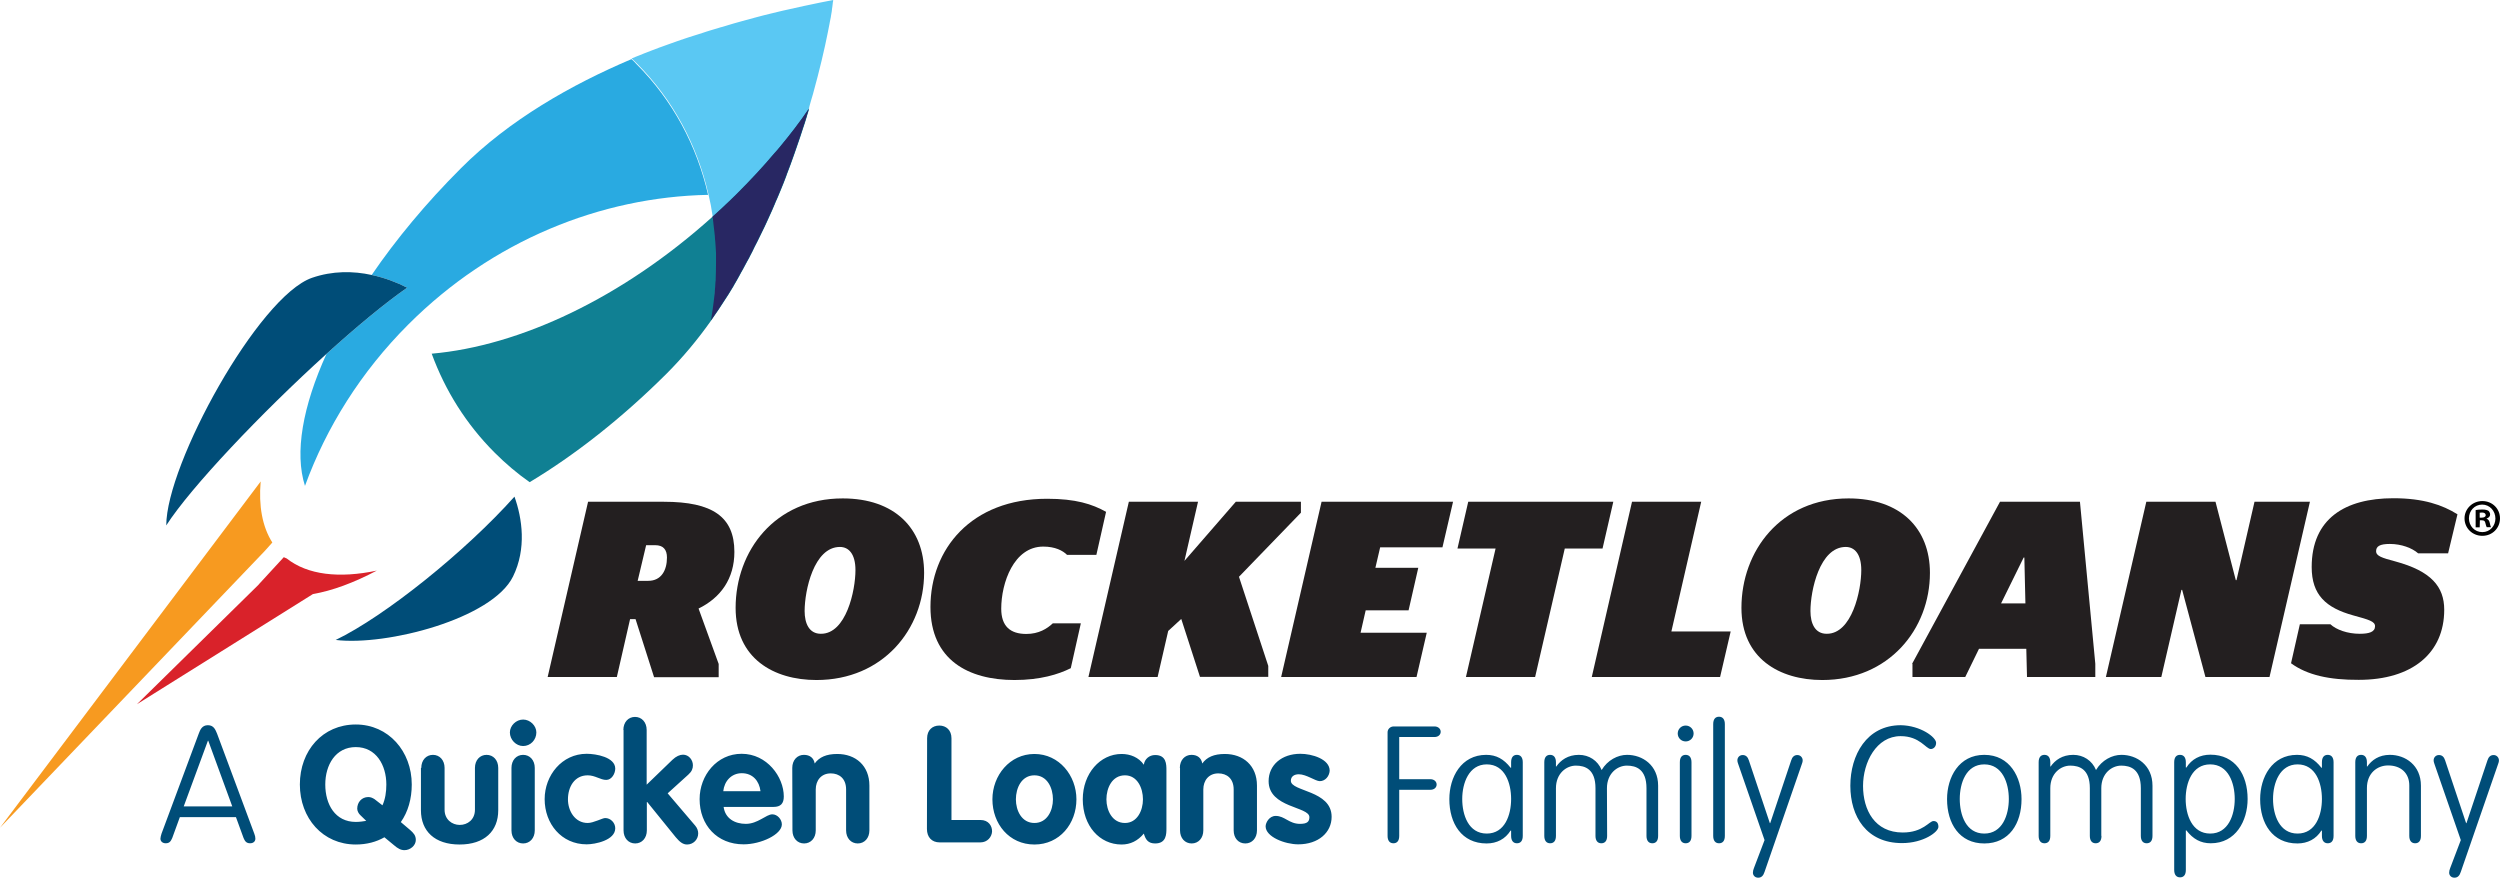
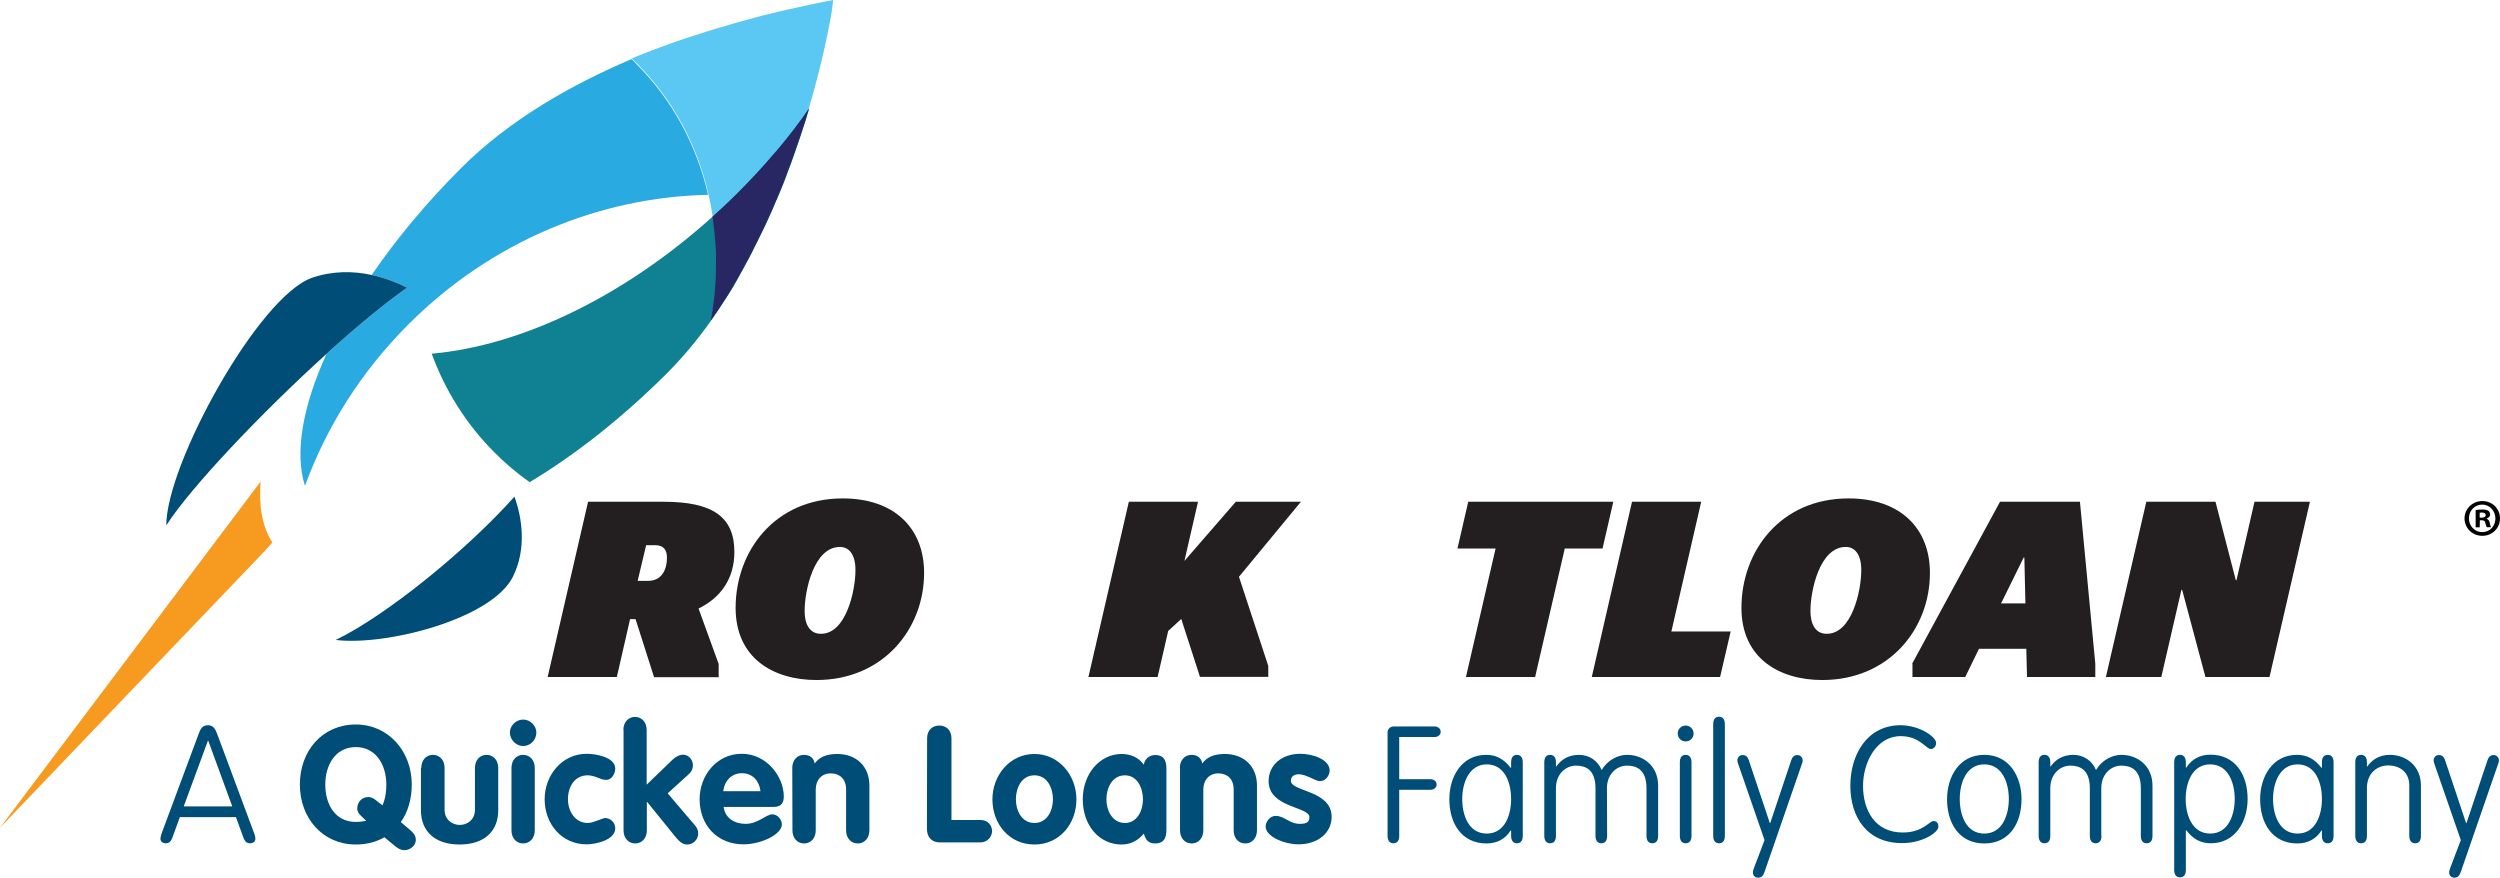
<svg xmlns="http://www.w3.org/2000/svg" id="Layer_1" viewBox="0 0 1416.5 497.3">
  <style>.st0{fill:#5ac8f3}.st1{fill:#29aae1}.st2{fill:#004d78}.st3{fill:#108093}.st4{fill:#d9222a}.st5{fill:#f79a20}.st6{fill:#282763}.st7{enable-background:new}.st8{fill:#231f20}.st9{fill:#010101}</style>
  <g id="XMLID_662_">
    <g id="XMLID_665_">
      <path id="XMLID_677_" class="st0" d="M443.3 6.1c-1.9.4-3.8.9-5.8 1.4-3.2.8-6.7 1.6-10.2 2.6-.1 0-.2.1-.3.1-2 .5-4.1 1.1-6.3 1.7-.2.1-.5.1-.7.2-1.4.4-2.9.8-4.3 1.2-.7.2-1.4.4-2 .6-.3.1-.6.2-1 .3-1.1.3-2.2.7-3.3 1l-1.2.3c-.6.2-1.3.4-1.9.6-.5.1-.9.3-1.4.4l-3 .9c-.5.2-1 .3-1.6.5l-1.8.6c-.9.3-1.9.6-2.8.9-.5.2-1.1.4-1.6.5-.6.2-1.3.4-1.9.6-.5.2-1 .4-1.6.5-1 .3-2 .7-3 1-.5.2-1 .4-1.5.5-.8.3-1.6.5-2.3.8-.5.2-1 .3-1.4.5-1 .4-2 .7-3.1 1.1-.4.2-.9.3-1.4.5l-3.3 1.2-.9.3c-1 .4-2 .8-3.1 1.2-.4.1-.7.3-1.1.4-1.2.5-2.4.9-3.6 1.4-.3.1-.6.2-.8.3-1.1.4-2.2.9-3.2 1.3-.3.1-.5.2-.8.3-1.1.4-2.1.9-3.2 1.3 1 .9 1.9 1.8 2.9 2.8 20.7 20.7 34.2 46.3 40.6 74.1 1 4.1 1.8 8.3 2.4 12.5.2 1.2.4 2.5.5 3.7 0 .3.1.6.1.9.1 1.1.3 2.3.4 3.4.1.6.1 1.2.2 1.8.1.8.2 1.7.2 2.5.1.7.1 1.3.2 2 .1 1 .1 1.9.2 2.9.1 1.2.1 2.3.2 3.5v5.4c0 3.2-.1 6.5-.2 9.7 0 .3 0 .7-.1 1-.1 1-.1 2-.2 3.1 0 .4-.1.7-.1 1.1-.1 1.8-.3 3.5-.5 5.3-.1.5-.1 1-.2 1.6-.1.8-.2 1.6-.3 2.3-.1.8-.2 1.6-.3 2.3-.1.6-.2 1.3-.3 1.9-.2 1.4-.4 2.9-.7 4.3.7-.9 1.3-1.9 2-2.9s1.5-2.1 2.2-3.2c1.5-2.2 2.9-4.4 4.3-6.6.4-.7.9-1.3 1.3-2 .9-1.4 1.7-2.7 2.5-4.1.2-.3.4-.6.5-.9.6-1 1.2-2.1 1.8-3.1l1.5-2.7c0-.1.1-.1.1-.2.2-.4.5-.9.7-1.3.8-1.3 1.5-2.7 2.2-4 .5-.9.9-1.7 1.4-2.6.1-.2.3-.5.4-.7.4-.7.8-1.4 1.1-2.1.9-1.7 1.8-3.4 2.6-5.2.5-1 1.1-2.1 1.6-3.1 1.4-2.9 2.8-5.8 4.2-8.6.4-.9.8-1.7 1.2-2.6 1-2.1 1.9-4.3 2.9-6.4.5-1.2 1-2.3 1.5-3.5.4-1 .8-2 1.3-3 .4-.9.7-1.7 1.1-2.6.5-1.1.9-2.3 1.4-3.4.9-2.2 1.8-4.4 2.6-6.6.2-.6.4-1.1.6-1.7.2-.4.3-.8.5-1.3 1-2.5 1.9-5.1 2.8-7.6.4-1 .7-2 1.1-3.1.6-1.9 1.3-3.7 1.9-5.5.4-1.1.7-2.2 1.1-3.2.6-1.9 1.2-3.7 1.8-5.5l.9-2.7c.4-1.2.7-2.4 1.1-3.6 0-.1.1-.3.1-.4.3-1 .6-2 .9-2.9.1-.4.2-.7.3-1.1.1-.3.2-.6.2-.8v-.1c.7-2.4 1.3-4.7 2-6.9 3.8-13.7 6.6-25.7 8.4-34.8.4-2 .8-3.9 1.1-5.6v-.1c.2-1.2.5-2.4.7-3.5v-.2c.2-1.1.4-2 .5-2.9v-.1c0-.3.1-.5.1-.8v-.2c.1-.8.2-1.4.3-2v-.3c0-.2.1-.3.1-.5v-.2c0-.3.1-.5.1-.8v-.1c0-.1 0-.2.1-.3V.9c.1-.6.1-.9.1-.9s-10.8 2-28.8 6.1z" />
      <g id="XMLID_674_">
        <path id="XMLID_676_" class="st1" d="M357.8 33.5c-33.9 14.4-69.3 34.4-96.7 61.9-19.7 19.7-36.7 40.2-50.5 60.4 7.4 1.6 14.3 4.2 20.1 7.2-12.8 8.9-28.9 22.3-45.7 37.5-13.5 29.7-18.2 56.1-12.2 74.8 12.1-33.2 31.7-64.6 58.6-91.5 47.6-47.6 109.1-72.2 169.8-73.4-6.4-27.8-19.9-53.4-40.6-74.1-.8-1-1.8-1.9-2.8-2.8z" />
        <path id="XMLID_675_" class="st2" d="M210.6 155.8c-10.5-2.3-22.2-2.4-33.8 1.6-30.3 10.5-82.6 105.6-82.6 140.3C108 276.2 148 234 185 200.5c16.8-15.2 32.9-28.6 45.7-37.5-5.8-3-12.7-5.6-20.1-7.2z" />
      </g>
      <path id="XMLID_670_" class="st3" d="M441.5 83.7l-1.8 2.1c-.3.4-.6.7-1 1.1-6.4 7.6-13.3 15-20.5 22.2l-1.4 1.4c-1.2 1.2-2.4 2.3-3.6 3.5-3.1 3-6.3 5.9-9.5 8.8.2 1.2.4 2.5.5 3.7-.2-1.2-.3-2.5-.5-3.7-51.2 46.1-109.2 73.2-159.1 77.6 7.6 20.8 19.5 39.9 35.7 56.1 6.2 6.2 12.8 11.8 19.8 16.7 25.5-15.3 52.1-36.1 77.5-61.4 9.3-9.3 17.8-19.5 25.4-30.3.7-.9 1.3-1.9 2-2.9s1.5-2.1 2.2-3.2c1.5-2.2 2.9-4.4 4.3-6.6.4-.7.9-1.3 1.3-2 .9-1.4 1.7-2.7 2.5-4.1.2-.3.4-.6.5-.9.6-1 1.2-2.1 1.8-3.1l1.5-2.7c0-.1.1-.1.1-.2.2-.4.5-.9.7-1.3.8-1.3 1.5-2.7 2.2-4 .5-.9.9-1.7 1.4-2.6.1-.2.3-.5.4-.7.4-.7.8-1.4 1.1-2.1.9-1.7 1.8-3.4 2.6-5.2.5-1 1.1-2.1 1.6-3.1 1.4-2.9 2.8-5.8 4.2-8.6.4-.9.8-1.7 1.2-2.6 1-2.1 1.9-4.3 2.9-6.4.5-1.2 1-2.3 1.5-3.5.4-1 .8-2 1.3-3 .4-.9.7-1.7 1.1-2.6.5-1.1.9-2.3 1.4-3.4.9-2.2 1.8-4.4 2.6-6.6.2-.6.4-1.1.6-1.7.2-.4.3-.8.5-1.3 1-2.5 1.9-5.1 2.8-7.6.4-1 .7-2 1.1-3.1.6-1.9 1.3-3.7 1.9-5.5.4-1.1.7-2.2 1.1-3.2.6-1.9 1.2-3.7 1.8-5.5l.9-2.7c.4-1.2.7-2.4 1.1-3.6 0-.1.1-.3.1-.4.3-1 .6-2 .9-2.9.1-.4.2-.7.3-1.1-5.3 7.6-11 15-17 22.2zm-36.8 85.4c.2-1.8.3-3.5.5-5.3-.1 1.8-.3 3.6-.5 5.3zm.8-10.4c.2-3.2.2-6.5.2-9.7 0 3.2 0 6.5-.2 9.7z" />
-       <path id="XMLID_669_" class="st4" d="M162.4 316.4c-.2-.1-.3-.1-.5-.2l-1.1-.5-13.9 15.1-.6.7L77.6 399l99.7-62.4c10.9-1.9 23.2-6.4 36.2-13.3-21.3 4.5-39.2 2.5-51.1-6.9z" />
      <path id="XMLID_668_" class="st5" d="M0 469l150-156.8 4.3-4.8c-5.7-9-7.8-20.8-6.6-34.6L0 469z" />
      <path id="XMLID_667_" class="st6" d="M441.5 83.7l-1.8 2.1c-.3.4-.6.7-1 1.1-6.4 7.6-13.3 15-20.5 22.2l-1.4 1.4c-1.2 1.2-2.4 2.3-3.6 3.5-3.1 3-6.3 5.9-9.5 8.8.2 1.2.4 2.5.5 3.7 0 .3.1.6.1.9.1 1.1.3 2.3.4 3.4.1.6.1 1.2.2 1.8.1.8.2 1.7.2 2.5.1.7.1 1.3.2 2 .1 1 .1 1.9.2 2.9.1 1.2.1 2.3.2 3.5v5.4c0 3.2-.1 6.5-.2 9.7 0 .3 0 .7-.1 1-.1 1-.1 2-.2 3.1 0 .4-.1.7-.1 1.1-.1 1.8-.3 3.5-.5 5.3-.1.5-.1 1-.2 1.6-.1.8-.2 1.6-.3 2.3-.1.8-.2 1.6-.3 2.3-.1.6-.2 1.3-.3 1.9-.2 1.4-.4 2.9-.7 4.3.7-.9 1.3-1.9 2-2.9s1.5-2.1 2.2-3.2c1.5-2.2 2.9-4.4 4.3-6.6.4-.7.9-1.3 1.3-2 .9-1.4 1.7-2.7 2.5-4.1.2-.3.4-.6.5-.9.6-1 1.2-2.1 1.8-3.1l1.5-2.7c0-.1.1-.1.1-.2.2-.4.5-.9.7-1.3.8-1.3 1.5-2.7 2.2-4 .5-.9.9-1.7 1.4-2.6.1-.2.3-.5.4-.7.4-.7.8-1.4 1.1-2.1.9-1.7 1.8-3.4 2.6-5.2.5-1 1.1-2.1 1.6-3.1 1.4-2.9 2.8-5.8 4.2-8.6.4-.9.8-1.7 1.2-2.6 1-2.1 1.9-4.3 2.9-6.4.5-1.2 1-2.3 1.5-3.5.4-1 .8-2 1.3-3 .4-.9.7-1.7 1.1-2.6.5-1.1.9-2.3 1.4-3.4.9-2.2 1.8-4.4 2.6-6.6.2-.6.4-1.1.6-1.7.2-.4.3-.8.5-1.3 1-2.5 1.9-5.1 2.8-7.6.4-1 .7-2 1.1-3.1.6-1.9 1.3-3.7 1.9-5.5.4-1.1.7-2.2 1.1-3.2.6-1.9 1.2-3.7 1.8-5.5l.9-2.7c.4-1.2.7-2.4 1.1-3.6 0-.1.1-.3.1-.4.3-1 .6-2 .9-2.9.1-.4.2-.7.3-1.1-5.1 7.6-10.8 15-16.8 22.2z" />
      <path id="XMLID_666_" class="st2" d="M190.2 362.6c28.8 3.5 88.8-12 100.5-36 7.7-15.7 5.2-32.9.8-45.2-27.8 31.1-73.3 67.7-101.3 81.2z" />
    </g>
  </g>
  <g id="XMLID_658_">
    <g id="XMLID_660_">
      <g id="XMLID_6_" class="st7">
        <path id="XMLID_7_" class="st8" d="M360.1 350.8H357l-7.5 32.8h-39.2l22.9-99.3h43c27.5 0 39.9 8.5 39.9 28.4 0 15.2-7.8 26-20.3 32.1l11.4 31.4v7.5h-36.6l-10.5-32.9zm7.2-21.7c7.4 0 10.6-6 10.6-13.2 0-4.5-2.1-7-6.7-7h-5.1l-4.8 20.2h6z" />
        <path id="XMLID_10_" class="st8" d="M416.8 344.4c0-32.1 22.1-62 60.7-62 29.4 0 46.1 17 46.1 42.2 0 31.9-23.3 60.7-61 60.7-24.2 0-45.8-12.2-45.8-40.9zm67.9-21.4c0-9.1-3.8-13.1-8.8-13.1-14.8 0-20 24.8-20 36.3 0 7.1 2.6 12.9 9.2 12.9 14.3.1 19.6-24.4 19.6-36.1z" />
-         <path id="XMLID_13_" class="st8" d="M527.2 343.9c0-32.6 22.9-61.3 66.1-61.3 16.2 0 25.5 3 33.4 7.4l-5.5 24.4h-16.6c-2.4-2.4-6.7-4.7-13.5-4.7-16.7 0-23.8 20.6-23.8 35.2 0 9.9 5.1 14.3 14.2 14.3 7.1 0 11.8-3 15-6h15.9l-5.7 25.4c-7 3.5-17.3 6.7-31.9 6.7-26 0-47.6-11.3-47.6-41.4z" />
-         <path id="XMLID_15_" class="st8" d="M639.6 284.3h39.2l-7.7 33.5 29.1-33.5h36.9v6.2L702 326.8l16.6 50.5v6.2h-38.7l-10.6-32.8-7.4 6.8-6 26.1h-39.2l22.9-99.3z" />
-         <path id="XMLID_17_" class="st8" d="M748.8 284.3h74.5l-6 25.8H782l-2.7 11.6h24.3l-5.5 24.1h-24.3l-2.9 12.7h37.5l-5.8 25.1h-76.7l22.9-99.3z" />
+         <path id="XMLID_15_" class="st8" d="M639.6 284.3h39.2l-7.7 33.5 29.1-33.5h36.9L702 326.8l16.6 50.5v6.2h-38.7l-10.6-32.8-7.4 6.8-6 26.1h-39.2l22.9-99.3z" />
        <path id="XMLID_19_" class="st8" d="M847.4 310.8h-21.6l6.1-26.5h82.2l-6.1 26.5h-21.4l-16.8 72.8h-39.2l16.8-72.8z" />
        <path id="XMLID_21_" class="st8" d="M924.7 284.3h39.2L947 357.8h33.6l-6 25.8h-72.7l22.8-99.3z" />
        <path id="XMLID_23_" class="st8" d="M986.7 344.4c0-32.1 22.1-62 60.7-62 29.4 0 46.1 17 46.1 42.2 0 31.9-23.3 60.7-61 60.7-24.2 0-45.8-12.2-45.8-40.9zm67.9-21.4c0-9.1-3.8-13.1-8.8-13.1-14.8 0-20 24.8-20 36.3 0 7.1 2.6 12.9 9.2 12.9 14.3.1 19.6-24.4 19.6-36.1z" />
        <path id="XMLID_27_" class="st8" d="M1083.4 376.1l49.8-91.8h45.3l8.7 91.8v7.5h-38.7l-.4-16h-26.8l-7.8 16h-29.9v-7.5h-.2zm50.4-34.2h13.8l-.6-26h-.4l-12.8 26z" />
        <path id="XMLID_30_" class="st8" d="M1216.1 284.3h39.2l11.5 44.4h.4l10.2-44.4h31.4l-22.9 99.3h-36.3l-13.2-49.4h-.4l-11.4 49.4h-31.4l22.9-99.3z" />
-         <path id="XMLID_32_" class="st8" d="M1298.1 375.8l5-22.1h17.3c3.3 3.1 9.7 5.4 16.6 5.4 5.3 0 8.7-1 8.7-4.3 0-2.7-3.5-3.7-12.3-6.1-15.5-4.3-23.6-11.6-23.6-27.4 0-27.4 18.9-39 46.3-39 17 0 27.8 3.8 36.3 9.1l-5.3 22.1h-17c-3.4-3-9.5-5.3-16-5.3-5.8 0-7.8 1.4-7.8 4.1 0 2.8 3.4 3.8 10.9 5.8 20.3 5.5 27.7 14.3 27.7 27.4 0 24.6-18.2 39.7-48.4 39.7-16.6.1-29.3-2.7-38.4-9.4z" />
      </g>
    </g>
  </g>
  <path class="st2" d="M97.6 474.8c-.8 1.7-1.4 3-3.7 3-1.9 0-3-1.2-3-2.6 0-.7.3-1.8.6-2.8l21.1-56.7c.8-2.1 1.8-4.8 5.2-4.8s4.3 2.7 5.2 4.8l21.1 56.7c.4.9.6 2 .6 2.8 0 1.4-1 2.6-3 2.6-2.3 0-3-1.4-3.7-3l-4.3-11.8h-31.8l-4.3 11.8zm20.4-55.1h-.2l-13.7 37.2h27.5L118 419.7zM217.8 474.4c-4.5 2.6-10 4.1-16.2 4.1-18.7 0-31.7-14.9-31.7-34 0-19.2 12.9-34 31.7-34 18.5 0 31.7 15.2 31.7 34 0 8.1-2.1 15.5-6.2 21.3l5.3 4.5c1.8 1.6 3.2 3 3.2 5.6 0 3.2-3.2 5.8-6.4 5.8-2 0-3.7-.8-6.2-3l-5.2-4.3zm-1.1-18.1c1.6-3.5 2.2-7.6 2.2-11.8 0-11-5.8-21.2-17.3-21.2s-17.3 10.1-17.3 21.2c0 11.3 5.6 21.2 17.3 21.2 2.1 0 4.1-.3 5.9-.6l-3.3-3.2c-1-.9-1.8-2.4-1.8-3.7 0-3.6 2.5-6.6 6.3-6.6 1.3 0 2.4.5 3.5 1.2l4.5 3.5zM238.7 435.1c0-4.4 2.8-7.4 6.6-7.4s6.6 3 6.6 7.4v23.7c0 5.5 4.2 8.6 8.6 8.6s8.6-3 8.6-8.6v-23.7c0-4.4 2.8-7.4 6.6-7.4s6.6 3 6.6 7.4v24c0 11.8-7.8 19.4-21.9 19.4s-21.9-7.6-21.9-19.4v-24h.2zM303.9 415c0 4.2-3.3 7.7-7.5 7.7-4 0-7.5-3.6-7.5-7.7 0-3.8 3.5-7.3 7.5-7.3s7.5 3.5 7.5 7.3zm-14.1 20.1c0-4.4 2.8-7.4 6.6-7.4s6.6 3 6.6 7.4v35.4c0 4.4-2.8 7.4-6.6 7.4s-6.6-3-6.6-7.4v-35.4zM343.5 441.9c-3.3 0-6.3-2.6-10.5-2.6-7.6 0-11.2 6.7-11.2 13.6 0 6.6 4 13.4 11.2 13.4 3.3 0 8.3-2.8 9.9-2.8 3.1 0 5.7 2.7 5.7 5.8 0 6.8-11.4 9.1-16.2 9.1-14.3 0-23.8-11.7-23.8-25.6 0-13.5 9.8-25.7 23.8-25.7 5.3 0 16.2 1.9 16.2 8.4 0 2.8-2 6.4-5.1 6.4zM353.2 413.6c0-4.4 2.8-7.4 6.6-7.4s6.6 3 6.6 7.4v31l14.6-14.1c2.1-2 4.2-2.9 6-2.9 3.3 0 5.6 3 5.6 6 0 1.9-.6 3.5-2.6 5.3l-11.7 10.6 15.6 18.3c1.2 1.4 1.7 3 1.7 4.4 0 3.5-2.8 6.3-6.3 6.3-2.4 0-4.2-1.5-6.4-4.1l-16.2-20h-.2v16.1c0 4.4-2.8 7.4-6.6 7.4s-6.6-3-6.6-7.4v-56.9h-.1zM410 457.2c.9 6.6 6.4 9.6 12.6 9.6 6.8 0 11.5-5.4 15-5.4 2.9 0 5.4 2.9 5.4 5.7 0 5.7-11.8 11.3-21.7 11.3-15 0-24.9-10.9-24.9-25.6 0-13.5 9.8-25.7 23.8-25.7 14.4 0 23.9 13.1 23.9 24.2 0 4-1.8 5.9-5.8 5.9H410zm20.9-8.9c-.7-5.8-4.4-10.2-10.6-10.2-5.9 0-9.9 4.5-10.5 10.2h21.1zM448.9 435.1c0-4.4 2.8-7.4 6.6-7.4 3.4 0 5.6 1.8 6.1 4.9 2.6-3.6 6.6-5.4 12.8-5.4 10.4 0 18.2 6.6 18.2 17.9v25.4c0 4.4-2.8 7.4-6.6 7.4s-6.6-3-6.6-7.4v-23.2c0-6.2-3.9-9.1-8.7-9.1-5.4 0-8.5 4-8.5 9.1v23.2c0 4.4-2.8 7.4-6.6 7.4s-6.6-3-6.6-7.4l-.1-35.4zM525.3 418.3c0-4.6 3-7.2 6.9-7.2s6.9 2.6 6.9 7.2v46.3h16.4c4.7 0 6.7 3.5 6.6 6.6-.2 3-2.6 6.1-6.6 6.1h-23.1c-4.5 0-7.2-3-7.2-7.6l.1-51.4zM609.9 452.9c0 13.8-9.5 25.6-23.8 25.6s-23.8-11.7-23.8-25.6c0-13.5 9.8-25.7 23.8-25.7s23.8 12.2 23.8 25.7zm-34.3 0c0 6.4 3.3 13.4 10.5 13.4s10.5-7 10.5-13.4-3.2-13.6-10.5-13.6-10.5 7.2-10.5 13.6zM660.9 469.2c0 3.4 0 8.7-6.4 8.7-3.9 0-5.4-2.1-6.4-5.6-3.4 4.1-7.6 6.2-12.6 6.2-12.5 0-22-10.6-22-25.6 0-14.6 9.8-25.7 22-25.7 4.9 0 9.7 1.9 12.6 6.1.4-3.2 3.1-5.5 6.4-5.5 6.4 0 6.4 5.3 6.4 8.7v32.7zm-23.5-2.9c6.9 0 10.2-7 10.2-13.4s-3.2-13.6-10.2-13.6c-7.3 0-10.5 7.2-10.5 13.6 0 6.3 3.3 13.4 10.5 13.4zM668.5 435.1c0-4.4 2.8-7.4 6.6-7.4 3.4 0 5.6 1.8 6.1 4.9 2.6-3.6 6.6-5.4 12.8-5.4 10.4 0 18.2 6.6 18.2 17.9v25.4c0 4.4-2.8 7.4-6.6 7.4-3.9 0-6.6-3-6.6-7.4v-23.2c0-6.2-3.9-9.1-8.7-9.1-5.4 0-8.5 4-8.5 9.1v23.2c0 4.4-2.8 7.4-6.6 7.4s-6.6-3-6.6-7.4v-35.4h-.1zM747.8 442.6c-2.5 0-7.6-3.9-11.9-3.9-2.4 0-4.5 1.1-4.5 3.7 0 6.2 23.1 5.3 23.1 20.4 0 8.9-7.5 15.6-18.9 15.6-7.5 0-18.5-4.2-18.5-10.2 0-2 2-5.9 5.7-5.9 5.2 0 7.5 4.5 13.8 4.5 4.1 0 5.3-1.3 5.3-3.8 0-6.1-23.1-5.2-23.1-20.4 0-9.2 7.5-15.5 18-15.5 6.6 0 16.6 3 16.6 9.6-.2 3.1-2.5 5.9-5.6 5.9zM792.8 473.6c0 2.8-1.2 4.2-3.3 4.2s-3.3-1.5-3.3-4.2v-58.7c0-1.8 1.5-3.2 3.3-3.3h23.3c2.1 0 3.5 1.4 3.5 3 0 1.7-1.4 3-3.5 3h-20v23.9h17.7c2.1 0 3.5 1.4 3.5 3 0 1.7-1.4 3-3.5 3h-17.7v26.1zM856.2 431.9c0-2.8 1.2-4.2 3.3-4.2s3.3 1.5 3.3 4.2v41.7c0 2.8-1.2 4.2-3.3 4.2s-3.3-1.5-3.3-4.2v-3h-.3c-3 4.8-7.8 7.3-13.6 7.3-14.1 0-21.1-11.3-21.1-25.1 0-12.4 6.7-25.1 20.9-25.1 5.7 0 10 2.4 13.8 7.3h.3v-3.1zm-13.8 40.4c10.3 0 13.8-10.6 13.8-19.6s-3.5-19.6-13.8-19.6c-10.1 0-13.9 10.6-13.9 19.6s3.5 19.6 13.9 19.6zM910.6 473.6c0 2.8-1.2 4.2-3.3 4.2s-3.3-1.5-3.3-4.2v-27c0-10.8-5.9-12.8-11.1-12.8-5.4 0-11.3 4.4-11.3 12.8v27c0 2.8-1.2 4.2-3.3 4.2s-3.3-1.5-3.3-4.2v-41.7c0-2.8 1.2-4.2 3.3-4.2s3.3 1.5 3.3 4.2v2.4h.2c2.5-3.6 6.6-6.6 12.8-6.6 5.7 0 10.7 3.2 12.9 8.6 3.3-5.6 9.1-8.6 14.4-8.6 8.7 0 17.6 5.8 17.6 17.5v28.4c0 2.8-1.2 4.2-3.3 4.2s-3.3-1.5-3.3-4.2v-27c0-10.8-5.9-12.8-11.1-12.8-5.4 0-11.3 4.4-11.3 12.8l.1 27zM955.1 411.1c2.5 0 4.5 2 4.5 4.5s-2 4.5-4.5 4.5-4.5-2-4.5-4.5 2-4.5 4.5-4.5zm3.3 62.5c0 2.8-1.2 4.2-3.3 4.2s-3.3-1.5-3.3-4.2v-41.7c0-2.8 1.2-4.2 3.3-4.2s3.3 1.5 3.3 4.2v41.7zM977.3 473.6c0 2.8-1.2 4.2-3.3 4.2s-3.3-1.5-3.3-4.2v-63.3c0-2.8 1.2-4.2 3.3-4.2s3.3 1.5 3.3 4.2v63.3zM984.8 432.7c-.3-.7-.4-1.4-.4-1.9 0-1.6 1.2-3 3-3s2.9 1.1 3.5 3l11.9 35.6h.2l11.9-35.6c.6-1.9 1.7-3 3.5-3s3 1.5 3 3c0 .6-.1 1.2-.4 1.9L999.8 494c-.7 2.2-1.8 3.3-3.6 3.3-2 0-3-1.5-3-2.8 0-.8.2-1.8.6-2.7l6-15.8-15-43.3zM1097 420.9c0 2.3-1.6 3.5-3 3.5-2.8 0-6.2-7.3-17.1-7.3-13.8 0-21.3 14.9-21.3 28.2 0 13.6 6.6 26.4 22.5 26.4 11.5 0 15-6.5 17.4-6.5 1.7 0 2.8 1 2.8 3.3 0 2.9-8.5 9.2-20.6 9.2-20.1 0-29.3-15-29.3-32.5 0-17.3 9.2-34.3 28.6-34.3 11.2.2 20 6.8 20 10zM1124.3 477.9c-14.1 0-21.1-11.3-21.1-25.1 0-12.4 6.7-25.1 21.1-25.1 14.5 0 21.1 12.7 21.1 25.1 0 13.8-7 25.1-21.1 25.1zm0-5.6c10.3 0 13.9-10.6 13.9-19.6s-3.6-19.6-13.9-19.6-13.9 10.6-13.9 19.6 3.5 19.6 13.9 19.6zM1190.7 473.6c0 2.8-1.2 4.2-3.3 4.2s-3.3-1.5-3.3-4.2v-27c0-10.8-5.9-12.8-11.1-12.8-5.4 0-11.3 4.4-11.3 12.8v27c0 2.8-1.2 4.2-3.3 4.2s-3.3-1.5-3.3-4.2v-41.7c0-2.8 1.2-4.2 3.3-4.2s3.3 1.5 3.3 4.2v2.4h.2c2.5-3.6 6.6-6.6 12.8-6.6 5.7 0 10.7 3.2 12.9 8.6 3.3-5.6 9.1-8.6 14.4-8.6 8.7 0 17.6 5.8 17.6 17.5v28.4c0 2.8-1.2 4.2-3.3 4.2s-3.3-1.5-3.3-4.2v-27c0-10.8-5.9-12.8-11.1-12.8-5.4 0-11.3 4.4-11.3 12.8v27h.1zM1231.9 431.9c0-2.8 1.2-4.2 3.3-4.2s3.3 1.5 3.3 4.2v3h.3c3-4.8 7.8-7.3 13.6-7.3 14.1 0 21.1 11.3 21.1 25.1 0 12.4-6.7 25.1-20.9 25.1-5.7 0-10-2.4-13.8-7.3h-.3v22.4c0 2.8-1.2 4.2-3.3 4.2s-3.3-1.5-3.3-4.2v-61zm20.4 40.4c10.3 0 13.9-10.6 13.9-19.6s-3.6-19.6-13.9-19.6-13.9 10.6-13.9 19.6 3.6 19.6 13.9 19.6zM1315.6 431.9c0-2.8 1.2-4.2 3.3-4.2s3.3 1.5 3.3 4.2v41.7c0 2.8-1.2 4.2-3.3 4.2s-3.3-1.5-3.3-4.2v-3h-.3c-3 4.8-7.8 7.3-13.6 7.3-14.1 0-21.1-11.3-21.1-25.1 0-12.4 6.7-25.1 20.9-25.1 5.7 0 10 2.4 13.8 7.3h.3v-3.1zm-13.8 40.4c10.3 0 13.8-10.6 13.8-19.6s-3.5-19.6-13.8-19.6c-10.1 0-13.9 10.6-13.9 19.6s3.6 19.6 13.9 19.6zM1341.1 473.6c0 2.8-1.2 4.2-3.3 4.2s-3.3-1.5-3.3-4.2v-41.7c0-2.8 1.2-4.2 3.3-4.2s3.3 1.5 3.3 4.2v2.4h.2c2.5-3.6 6.6-6.6 12.8-6.6 8.7 0 17.6 5.8 17.6 17.5v28.4c0 2.8-1.2 4.2-3.3 4.2s-3.3-1.5-3.3-4.2V445c0-6.8-4.6-11.3-12-11.3-6.2 0-12 4.4-12 12.8v27.1zM1379.3 432.7c-.3-.7-.4-1.4-.4-1.9 0-1.6 1.2-3 3-3s2.9 1.1 3.5 3l11.9 35.6h.2l11.9-35.6c.6-1.9 1.7-3 3.5-3s3 1.5 3 3c0 .6-.1 1.2-.4 1.9l-21.2 61.3c-.7 2.2-1.8 3.3-3.6 3.3-2 0-3-1.5-3-2.8 0-.8.2-1.8.6-2.7l6-15.8-15-43.3z" />
  <g>
    <path class="st9" d="M1416.5 293.7c0 5.5-4.3 9.9-10 9.9-5.6 0-10.1-4.3-10.1-9.9 0-5.4 4.5-9.8 10.1-9.8 5.7 0 10 4.4 10 9.8zm-17.6 0c0 4.3 3.2 7.8 7.6 7.8 4.3 0 7.4-3.5 7.4-7.7 0-4.3-3.2-7.9-7.5-7.9s-7.5 3.5-7.5 7.8zm6.1 5.1h-2.3V289c.9-.2 2.1-.3 3.8-.3 1.8 0 2.7.3 3.4.7.5.4 1 1.2 1 2.1 0 1.1-.8 1.9-2 2.3v.1c1 .4 1.5 1.1 1.8 2.4.3 1.5.5 2.1.7 2.4h-2.4c-.3-.4-.5-1.3-.8-2.4-.2-1.1-.8-1.5-2-1.5h-1.1l-.1 4zm0-5.5h1.1c1.2 0 2.3-.4 2.3-1.4 0-.9-.7-1.5-2.1-1.5-.6 0-1 .1-1.3.1v2.8z" />
  </g>
</svg>